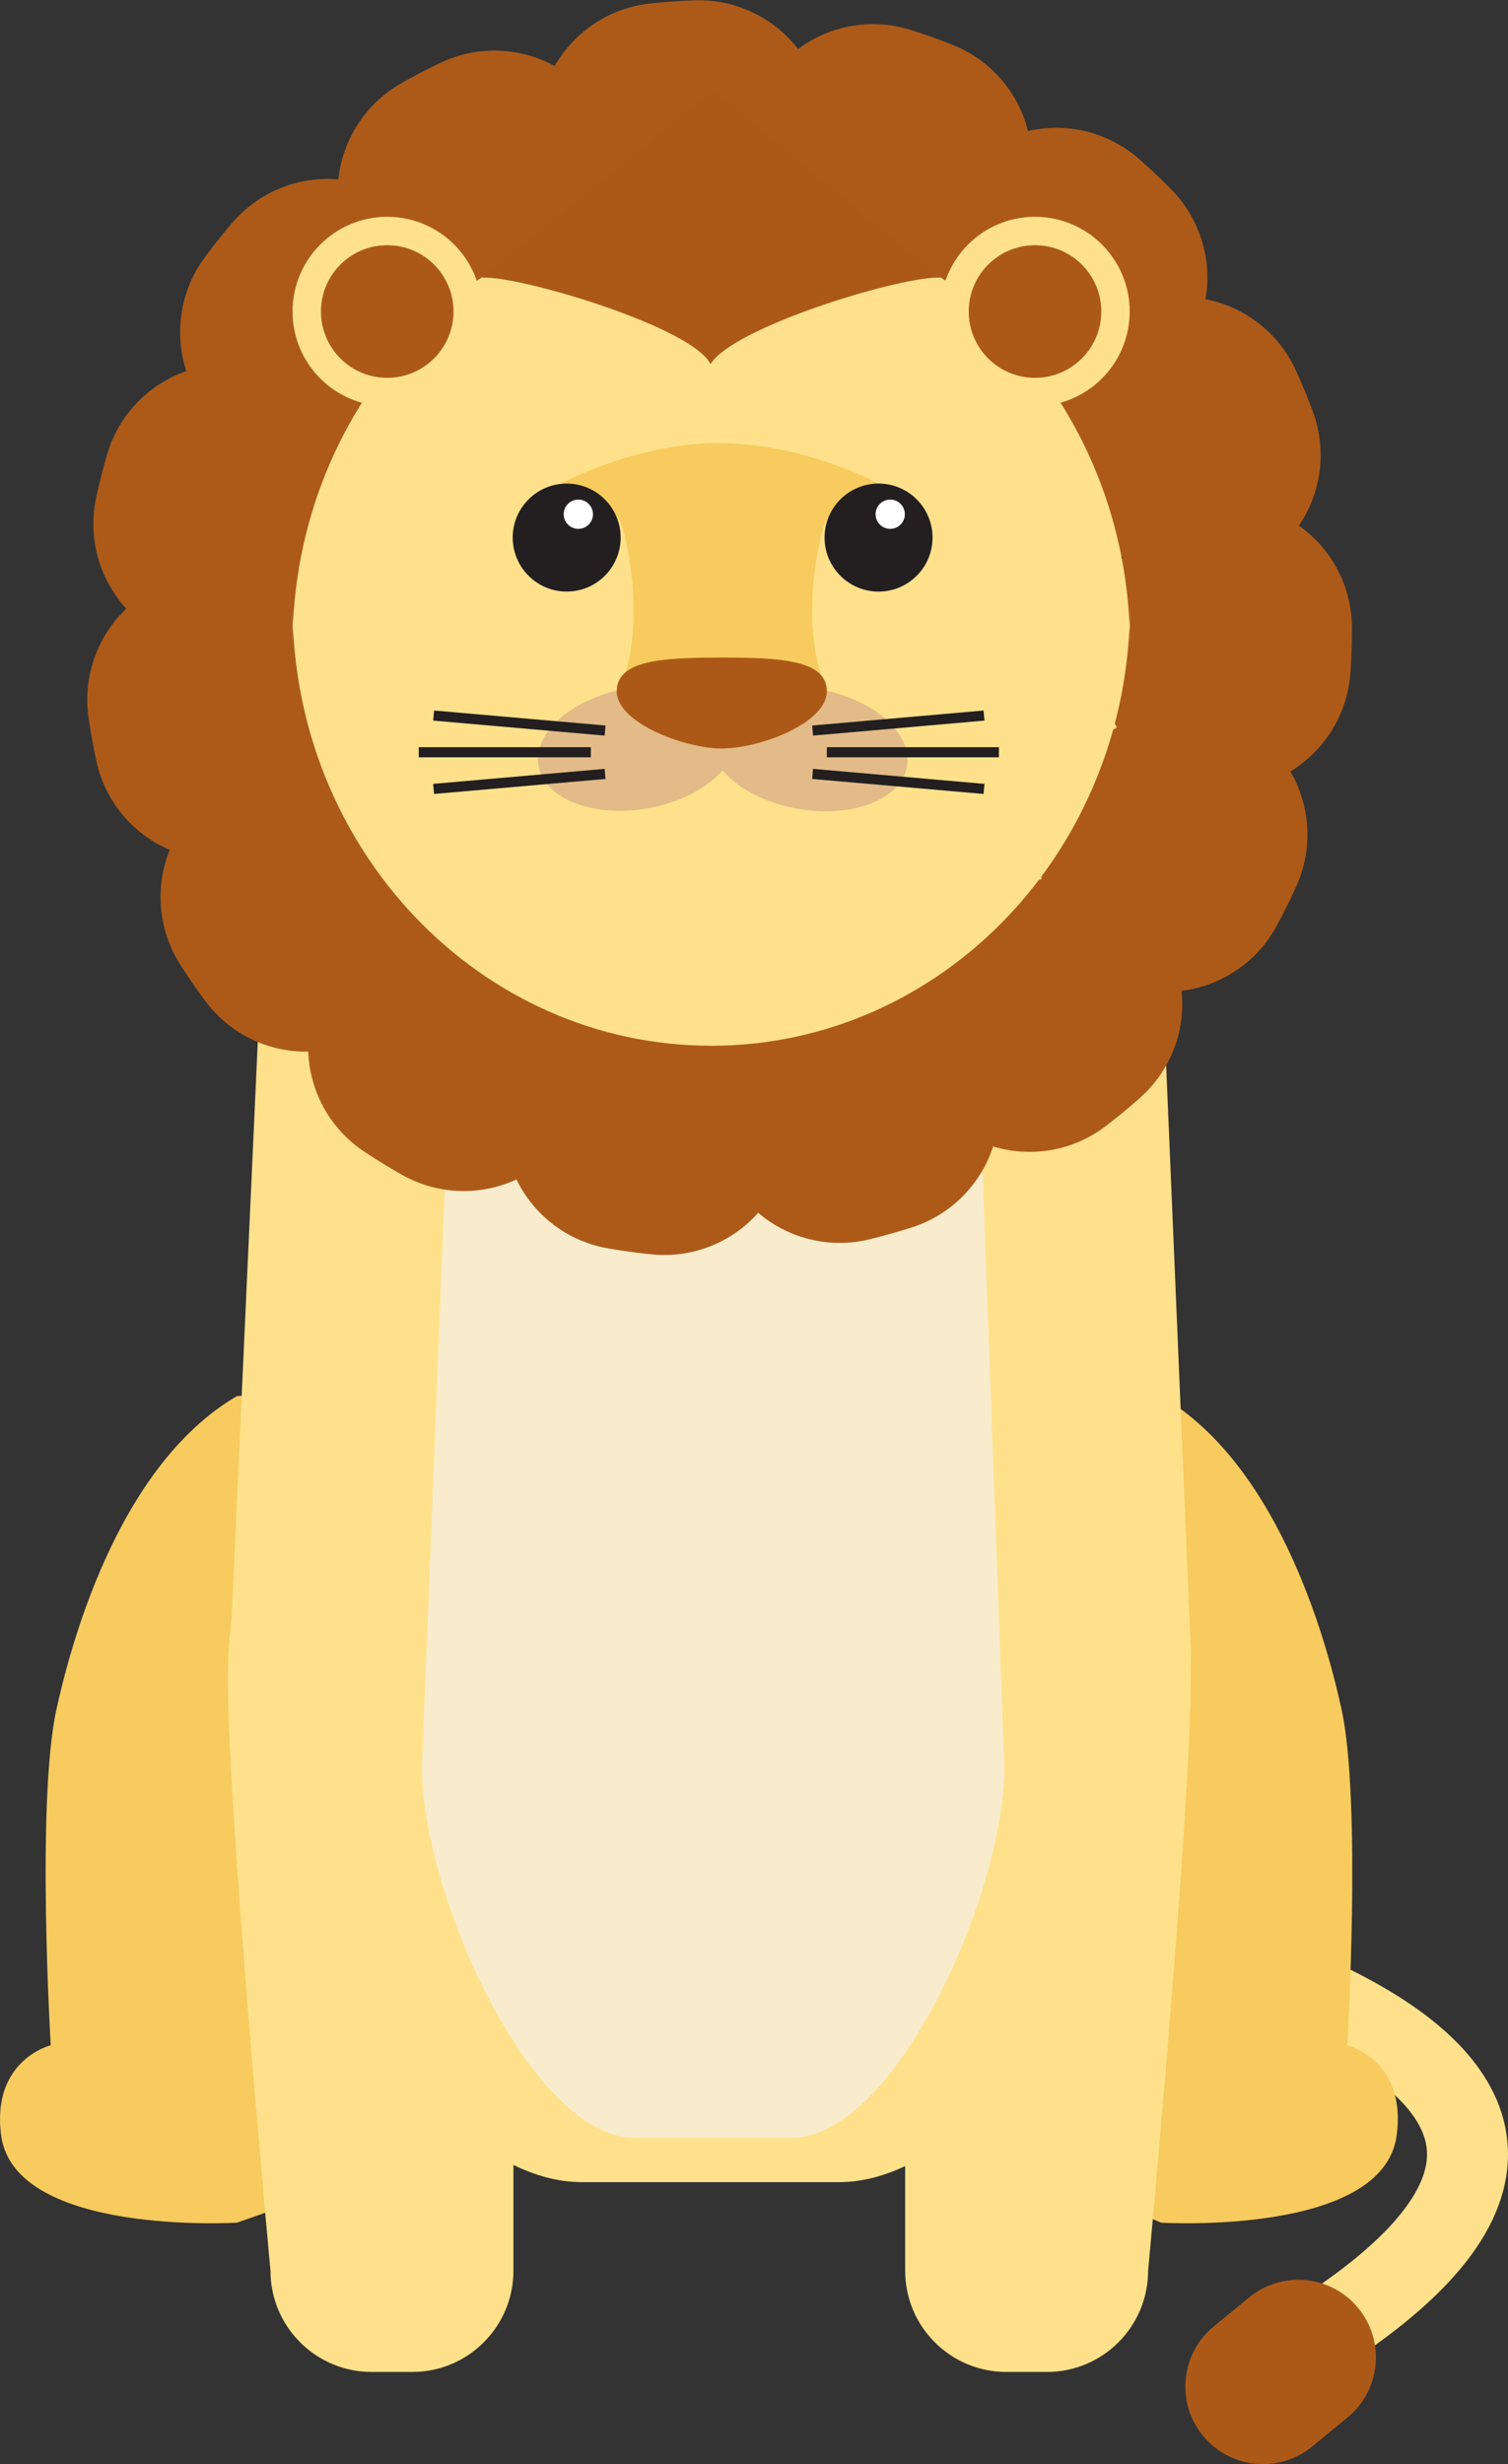
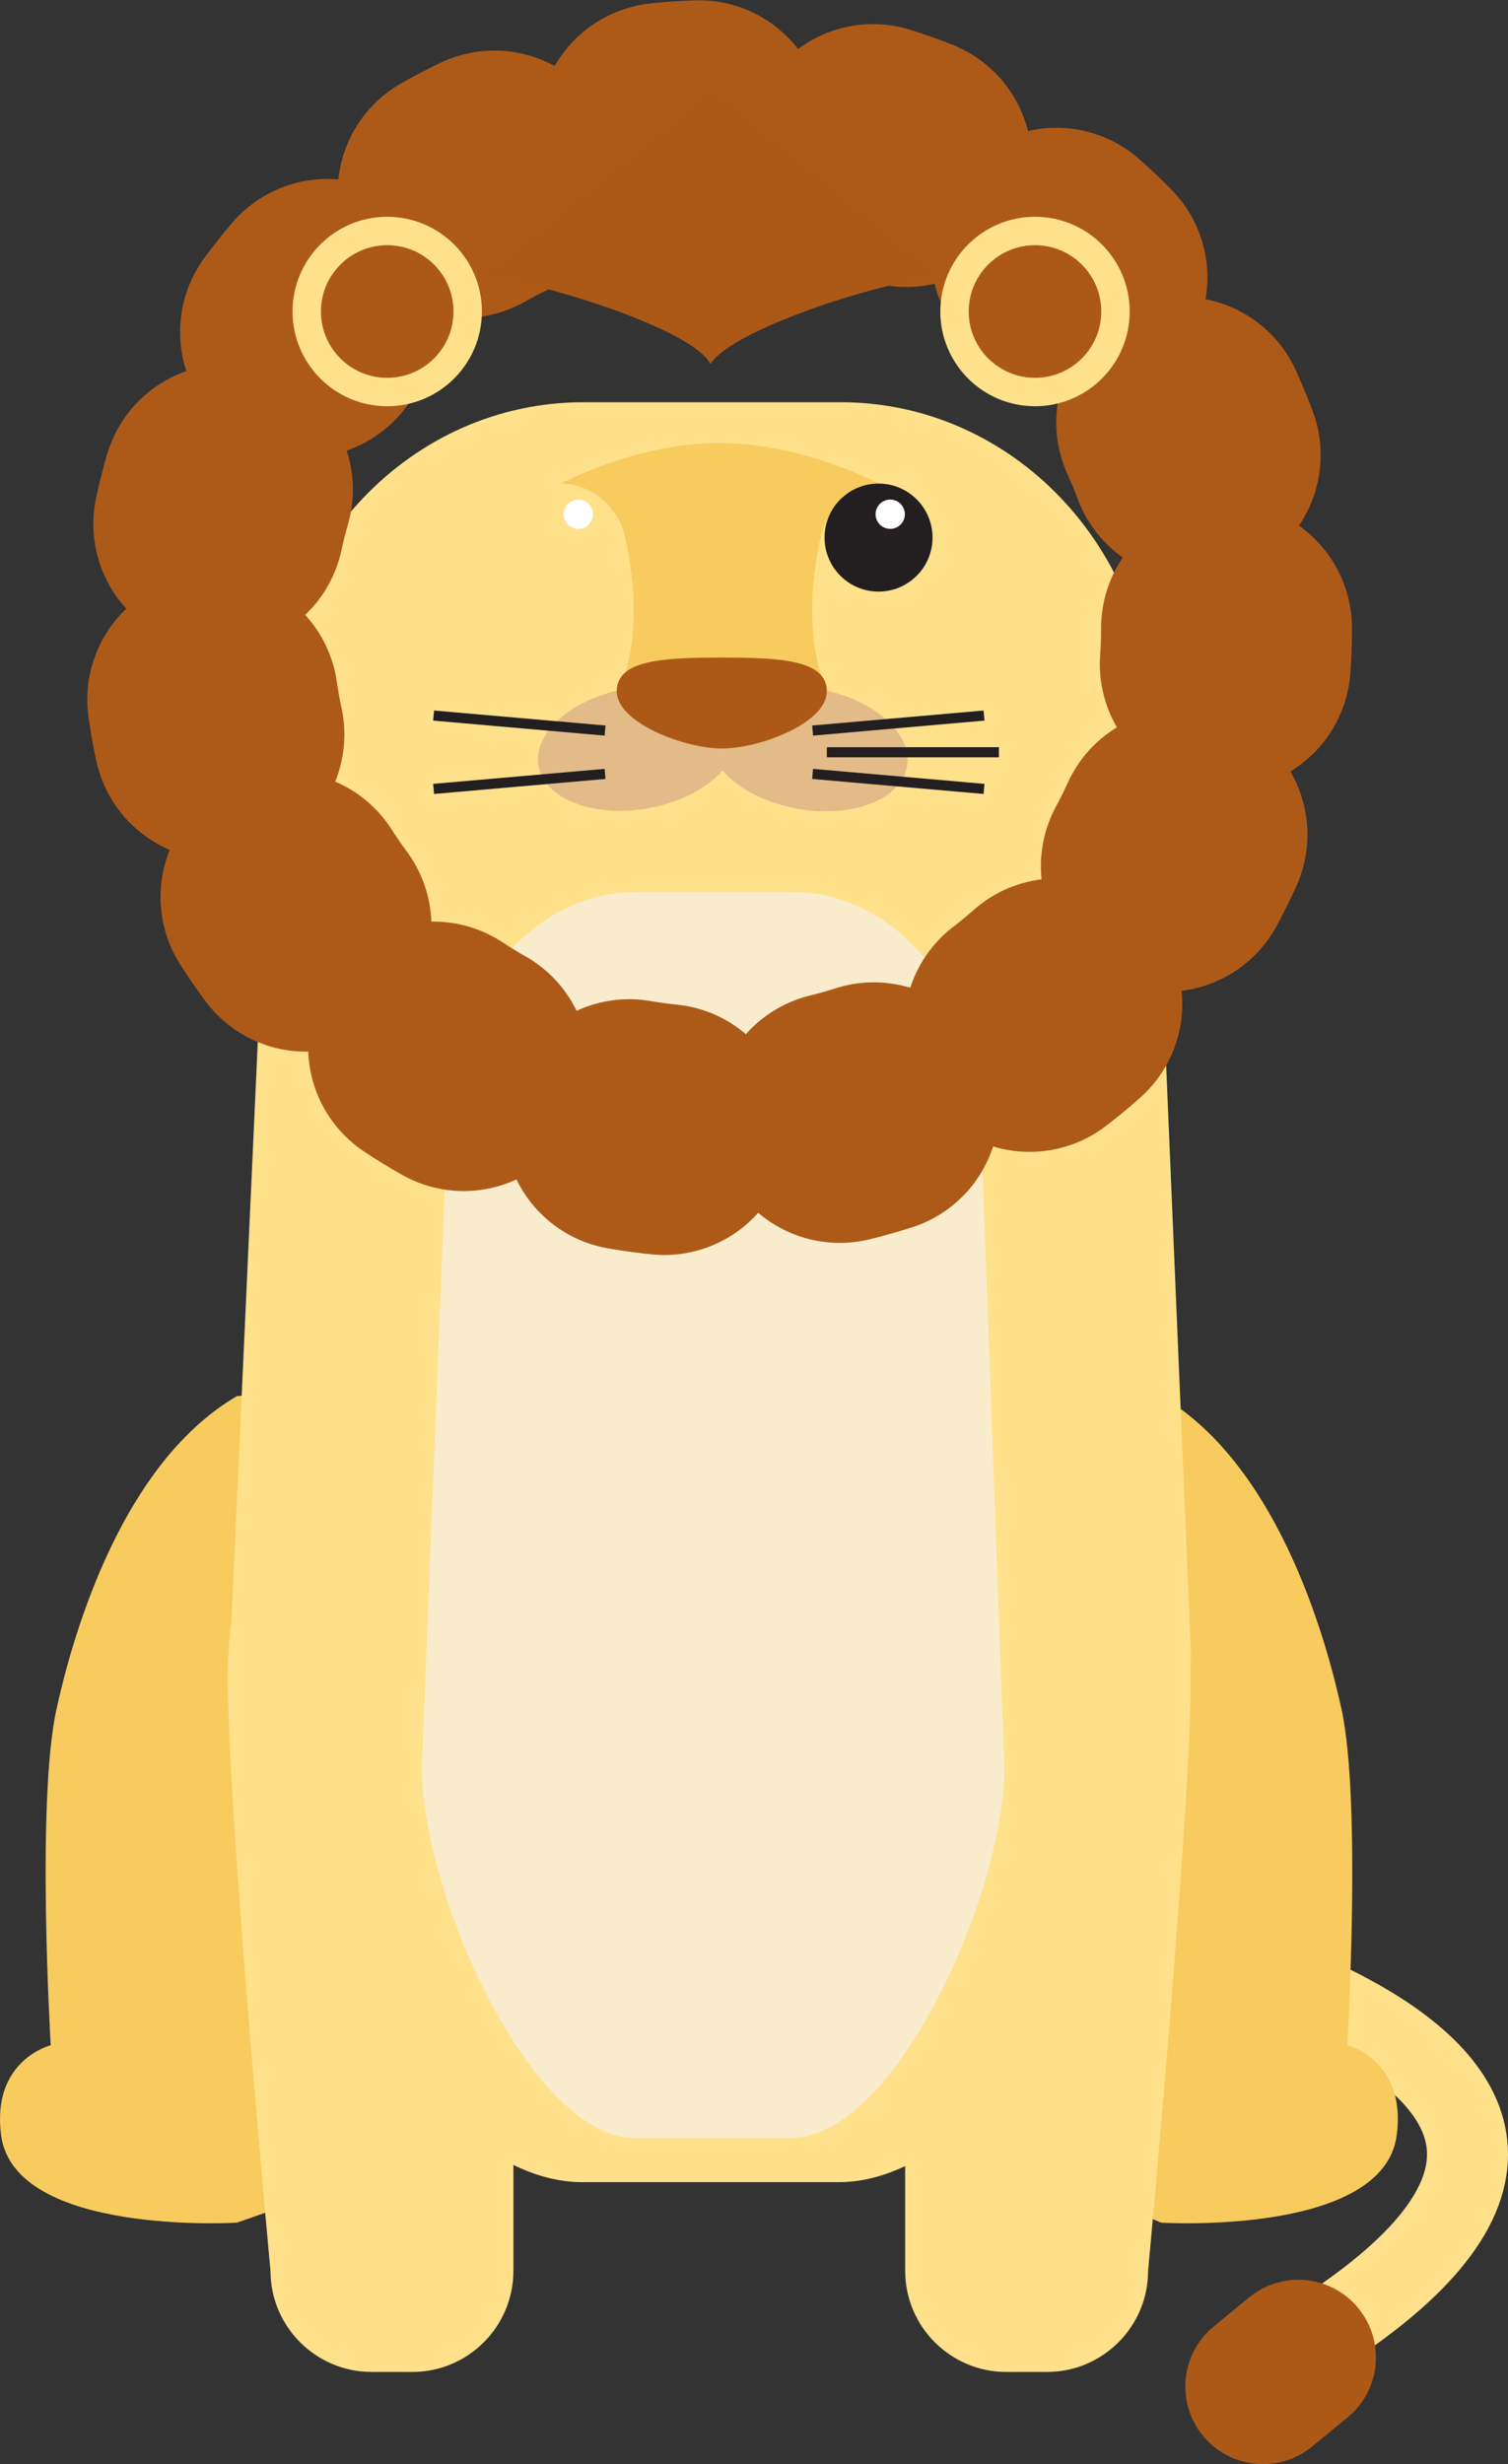
<svg xmlns="http://www.w3.org/2000/svg" version="1.1" x="0px" y="0px" viewBox="0 0 74.492 121.666" enable-background="new 0 0 74.492 121.666" xml:space="preserve">
  <rect x="0" y="0" width="74.492" height="121.666" fill="#333333" stroke="none" />
  <g id="Baby_Lion_-_Front_-_Tail">
    <path fill="none" stroke="#FFE18B" stroke-width="4" stroke-miterlimit="10" d="M51.767,94.616   c0,0,36.155,6.413,12.958,20.913" />
    <path fill="#AC5918" d="M64.82,120.796c-1.637,1.344-4.052,1.105-5.396-0.529l0,0   c-1.345-1.637-1.106-4.053,0.53-5.396l1.748-1.435c1.636-1.345,4.053-1.107,5.394,0.529l0,0   c1.345,1.637,1.106,4.054-0.529,5.396L64.82,120.796z" />
  </g>
  <g id="Baby_Lion_-_Front_-_Leg_Rear_Both">
    <path fill="#F7CB5E" d="M68.992,105.44c-0.668,4.975-11.638,4.304-11.638,4.304l-20.559-8.771l-25.091,8.771   c0,0-10.97,0.671-11.648-4.304c-0.494-3.729,2.45-4.455,2.45-4.455S1.781,88.948,2.793,84.381   c0.586-2.663,2.874-11.928,8.911-15.448l25.091-1.628l20.559,1.628c6.036,3.521,8.325,12.785,8.912,15.448   c1,4.566,0.287,16.604,0.287,16.604S69.497,101.71,68.992,105.44z" />
  </g>
  <g id="Baby_Lion_-_Front_-_Leg_Left">
    <path fill="#FFE18B" d="M44.713,112.116c0,2.762,2.238,5,5,5h2c2.762,0,5.001-2.238,5.001-5   c0,0,2.106-22.539,2.106-29.254c0-6.333-2.106-5.746-2.106-5.746c0-2.762-2.239-5-5.001-5h-2c-2.762,0-5,2.238-5,5   V112.116z" />
  </g>
  <g id="Baby_Lion_-_Front_-_Leg_Right">
    <path fill="#FFE18B" d="M25.362,112.116c0,2.762-2.238,5-5,5h-2c-2.762,0-5.001-2.238-5.001-5   c0,0-2.107-22.539-2.107-29.254c0-6.333,2.107-5.746,2.107-5.746c0-2.762,2.239-5,5.001-5h2c2.762,0,5,2.238,5,5   V112.116z" />
  </g>
  <g id="Baby_Lion_-_Front_-_Body">
    <path fill="#FFE18B" d="M41.527,19.86H28.814c-8.492,0-15.377,7.225-15.377,16.138L11.361,81.605   c0,8.913,8.885,26.138,17.379,26.138h12.713c8.492,0,17.377-17.225,17.377-26.138l-1.926-45.607   C56.904,27.084,50.02,19.86,41.527,19.86z" />
    <path fill="#F9ECCD" d="M39.125,44.042h-7.706c-5.146,0-9.319,5.058-9.319,11.296l-1.259,31.926   c0,6.239,5.385,18.297,10.534,18.297h7.705c5.146,0,10.532-12.058,10.532-18.297l-1.168-31.926   C48.444,49.1,44.273,44.042,39.125,44.042z" />
  </g>
  <g id="Baby_Lion_-_Front_-_Mane">
    <g>
      <ellipse fill="none" stroke="#AD5A19" stroke-width="12.392" stroke-linecap="round" stroke-miterlimit="10" stroke-dasharray="1.746,8.728" cx="35.422" cy="31.049" rx="25.166" ry="24.855" />
    </g>
  </g>
  <g id="Baby_Lion_-_Front_-_Head">
-     <path fill="#FFE18B" d="M55.816,29.93c0,11.987-9.258,21.704-20.683,21.704l0,0c-11.423,0-20.683-9.717-20.683-21.704   v1.924c0-11.986,9.26-21.704,20.683-21.704l0,0c11.425,0,20.683,9.718,20.683,21.704V29.93z" />
    <path fill="#AC5918" d="M46.469,13.706h-0.19c-2.2,0.05-10.105,2.492-11.181,4.271   c-0.884-1.778-8.92-4.221-11.109-4.271h-0.19l11.43-9.26L46.469,13.706z" />
    <path fill="#F7CB5E" d="M27.699,23.875c0,0,3.761-2,7.765-2c4.25,0,7.935,2,7.935,2s-1.527-0.045-2.592,1.847   c-0.394,0.701-1.671,6.606,0.753,9.491H29.859c2.423-2.885,1.145-8.79,0.752-9.491   c-1.063-1.892-2.766-1.84-2.766-1.84" />
  </g>
  <g id="Baby_Lion_-_Front_-_Eye_Right">
    <circle fill="#231F20" cx="43.398" cy="26.543" r="2.667" />
    <circle fill="#FFFFFF" cx="43.975" cy="25.39" r="0.723" />
  </g>
  <g id="Baby_Lion_-_Front_-_Eye_Left">
-     <circle fill="#231F20" cx="27.993" cy="26.543" r="2.666" />
    <circle fill="#FFFFFF" cx="28.568" cy="25.39" r="0.723" />
  </g>
  <g id="Baby_Lion_-_Front_-_Lip">
    <ellipse transform="matrix(0.985 -0.174 0.174 0.985 -5.94 6.025)" fill="#E2BB88" cx="31.46" cy="36.958" rx="4.954" ry="3.001" />
    <ellipse transform="matrix(0.985 0.174 -0.174 0.985 7.023 -6.372)" fill="#E2BB88" cx="39.93" cy="36.958" rx="4.955" ry="3" />
  </g>
  <g id="Baby_Lion_-_Front_-_Nose">
    <path fill="#AC5918" d="M40.844,34.134c0,1.56-3.291,2.823-5.19,2.823c-1.834,0-5.188-1.264-5.188-2.823   c0-1.56,2.322-1.665,5.188-1.665C38.519,32.469,40.844,32.575,40.844,34.134z" />
  </g>
  <g id="Baby_Lion_-_Front_Ear_Right">
    <circle fill="#FFE18B" cx="51.127" cy="15.381" r="4.677" />
    <circle fill="#AC5918" cx="51.127" cy="15.381" r="3.274" />
  </g>
  <g id="Baby_Lion_-_Front_-_Ear_Left">
    <circle fill="#FFE18B" cx="19.128" cy="15.381" r="4.677" />
    <circle fill="#AC5918" cx="19.128" cy="15.381" r="3.274" />
  </g>
  <g id="Baby_Lion_-_Front_-_Whiskers_Left">
-     <line fill="none" stroke="#231F20" stroke-width="0.5" stroke-miterlimit="10" x1="29.186" y1="37.143" x2="20.686" y2="37.143" />
-   </g>
+     </g>
  <g id="Baby_Lion_-_Front_-_Whisker_Right">
    <line fill="none" stroke="#231F20" stroke-width="0.5" stroke-miterlimit="10" x1="40.844" y1="37.143" x2="49.344" y2="37.143" />
  </g>
  <g id="Baby_Lion_-_Front_-_Whiskers">
    <line fill="none" stroke="#231F20" stroke-width="0.5" stroke-miterlimit="10" x1="40.141" y1="38.212" x2="48.608" y2="38.953" />
    <line fill="none" stroke="#231F20" stroke-width="0.5" stroke-miterlimit="10" x1="40.141" y1="36.072" x2="48.608" y2="35.331" />
    <line fill="none" stroke="#231F20" stroke-width="0.5" stroke-miterlimit="10" x1="29.889" y1="38.212" x2="21.42" y2="38.953" />
    <line fill="none" stroke="#231F20" stroke-width="0.5" stroke-miterlimit="10" x1="29.889" y1="36.072" x2="21.42" y2="35.331" />
  </g>
</svg>